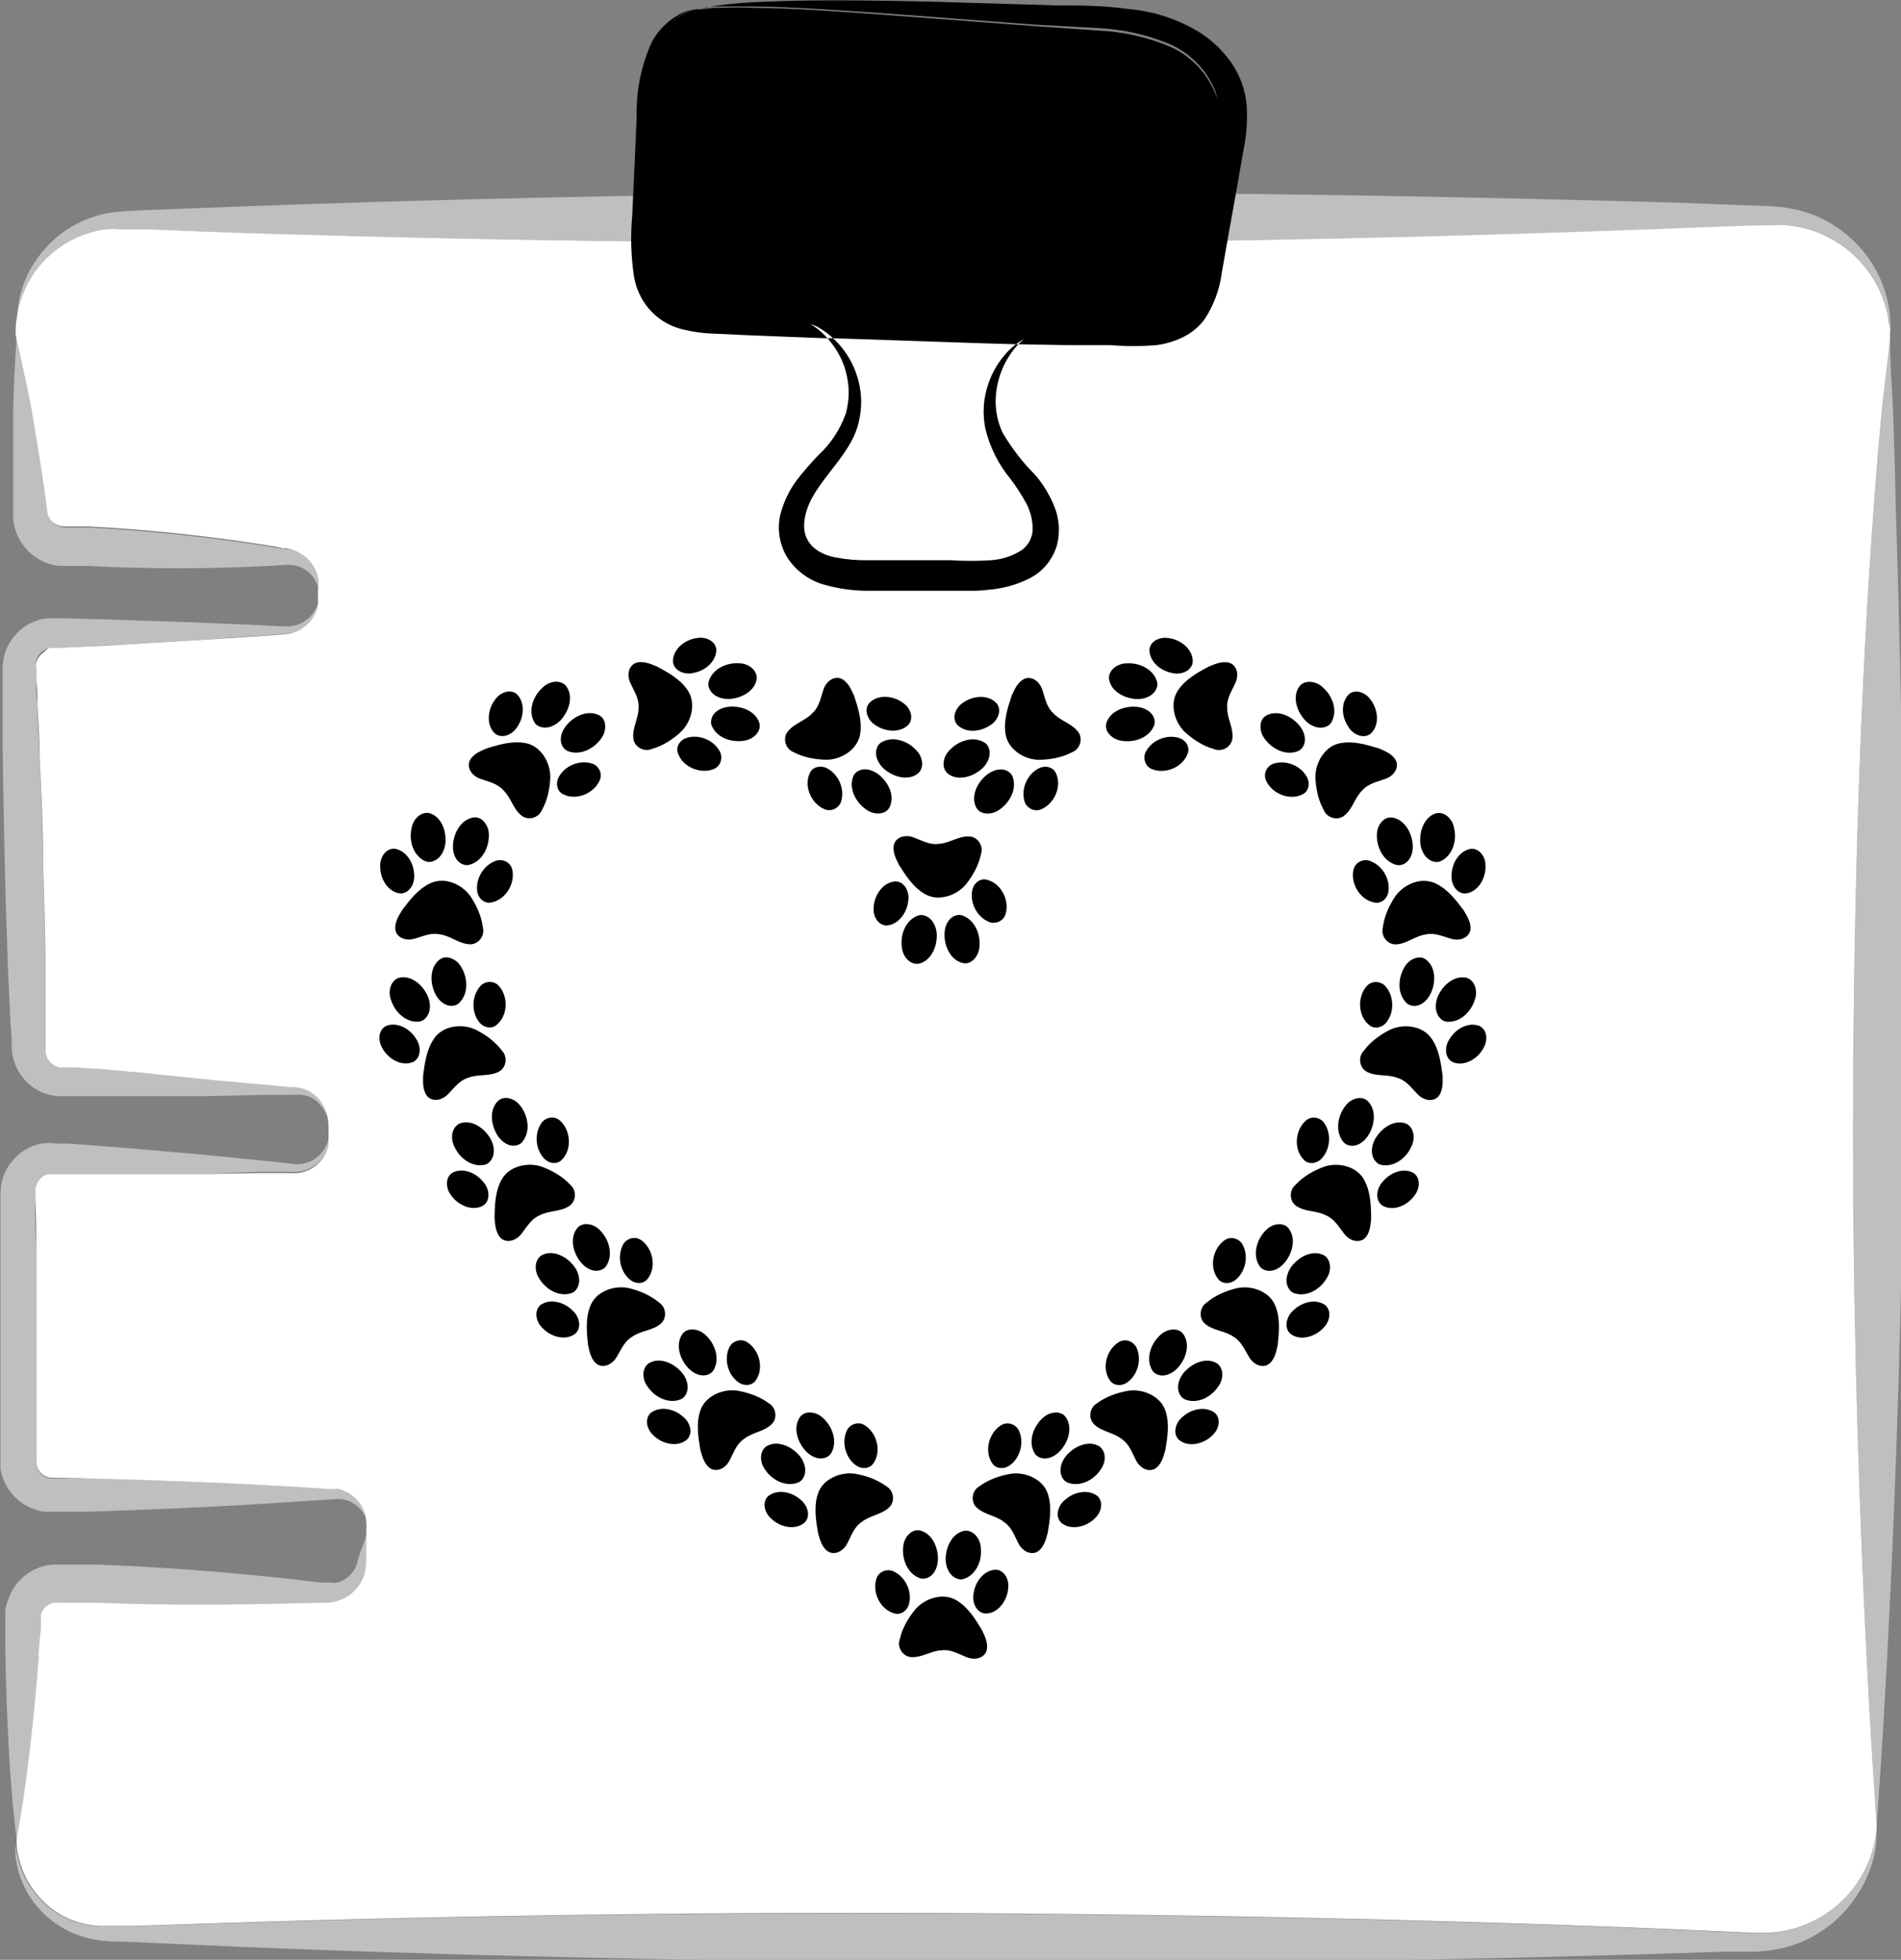
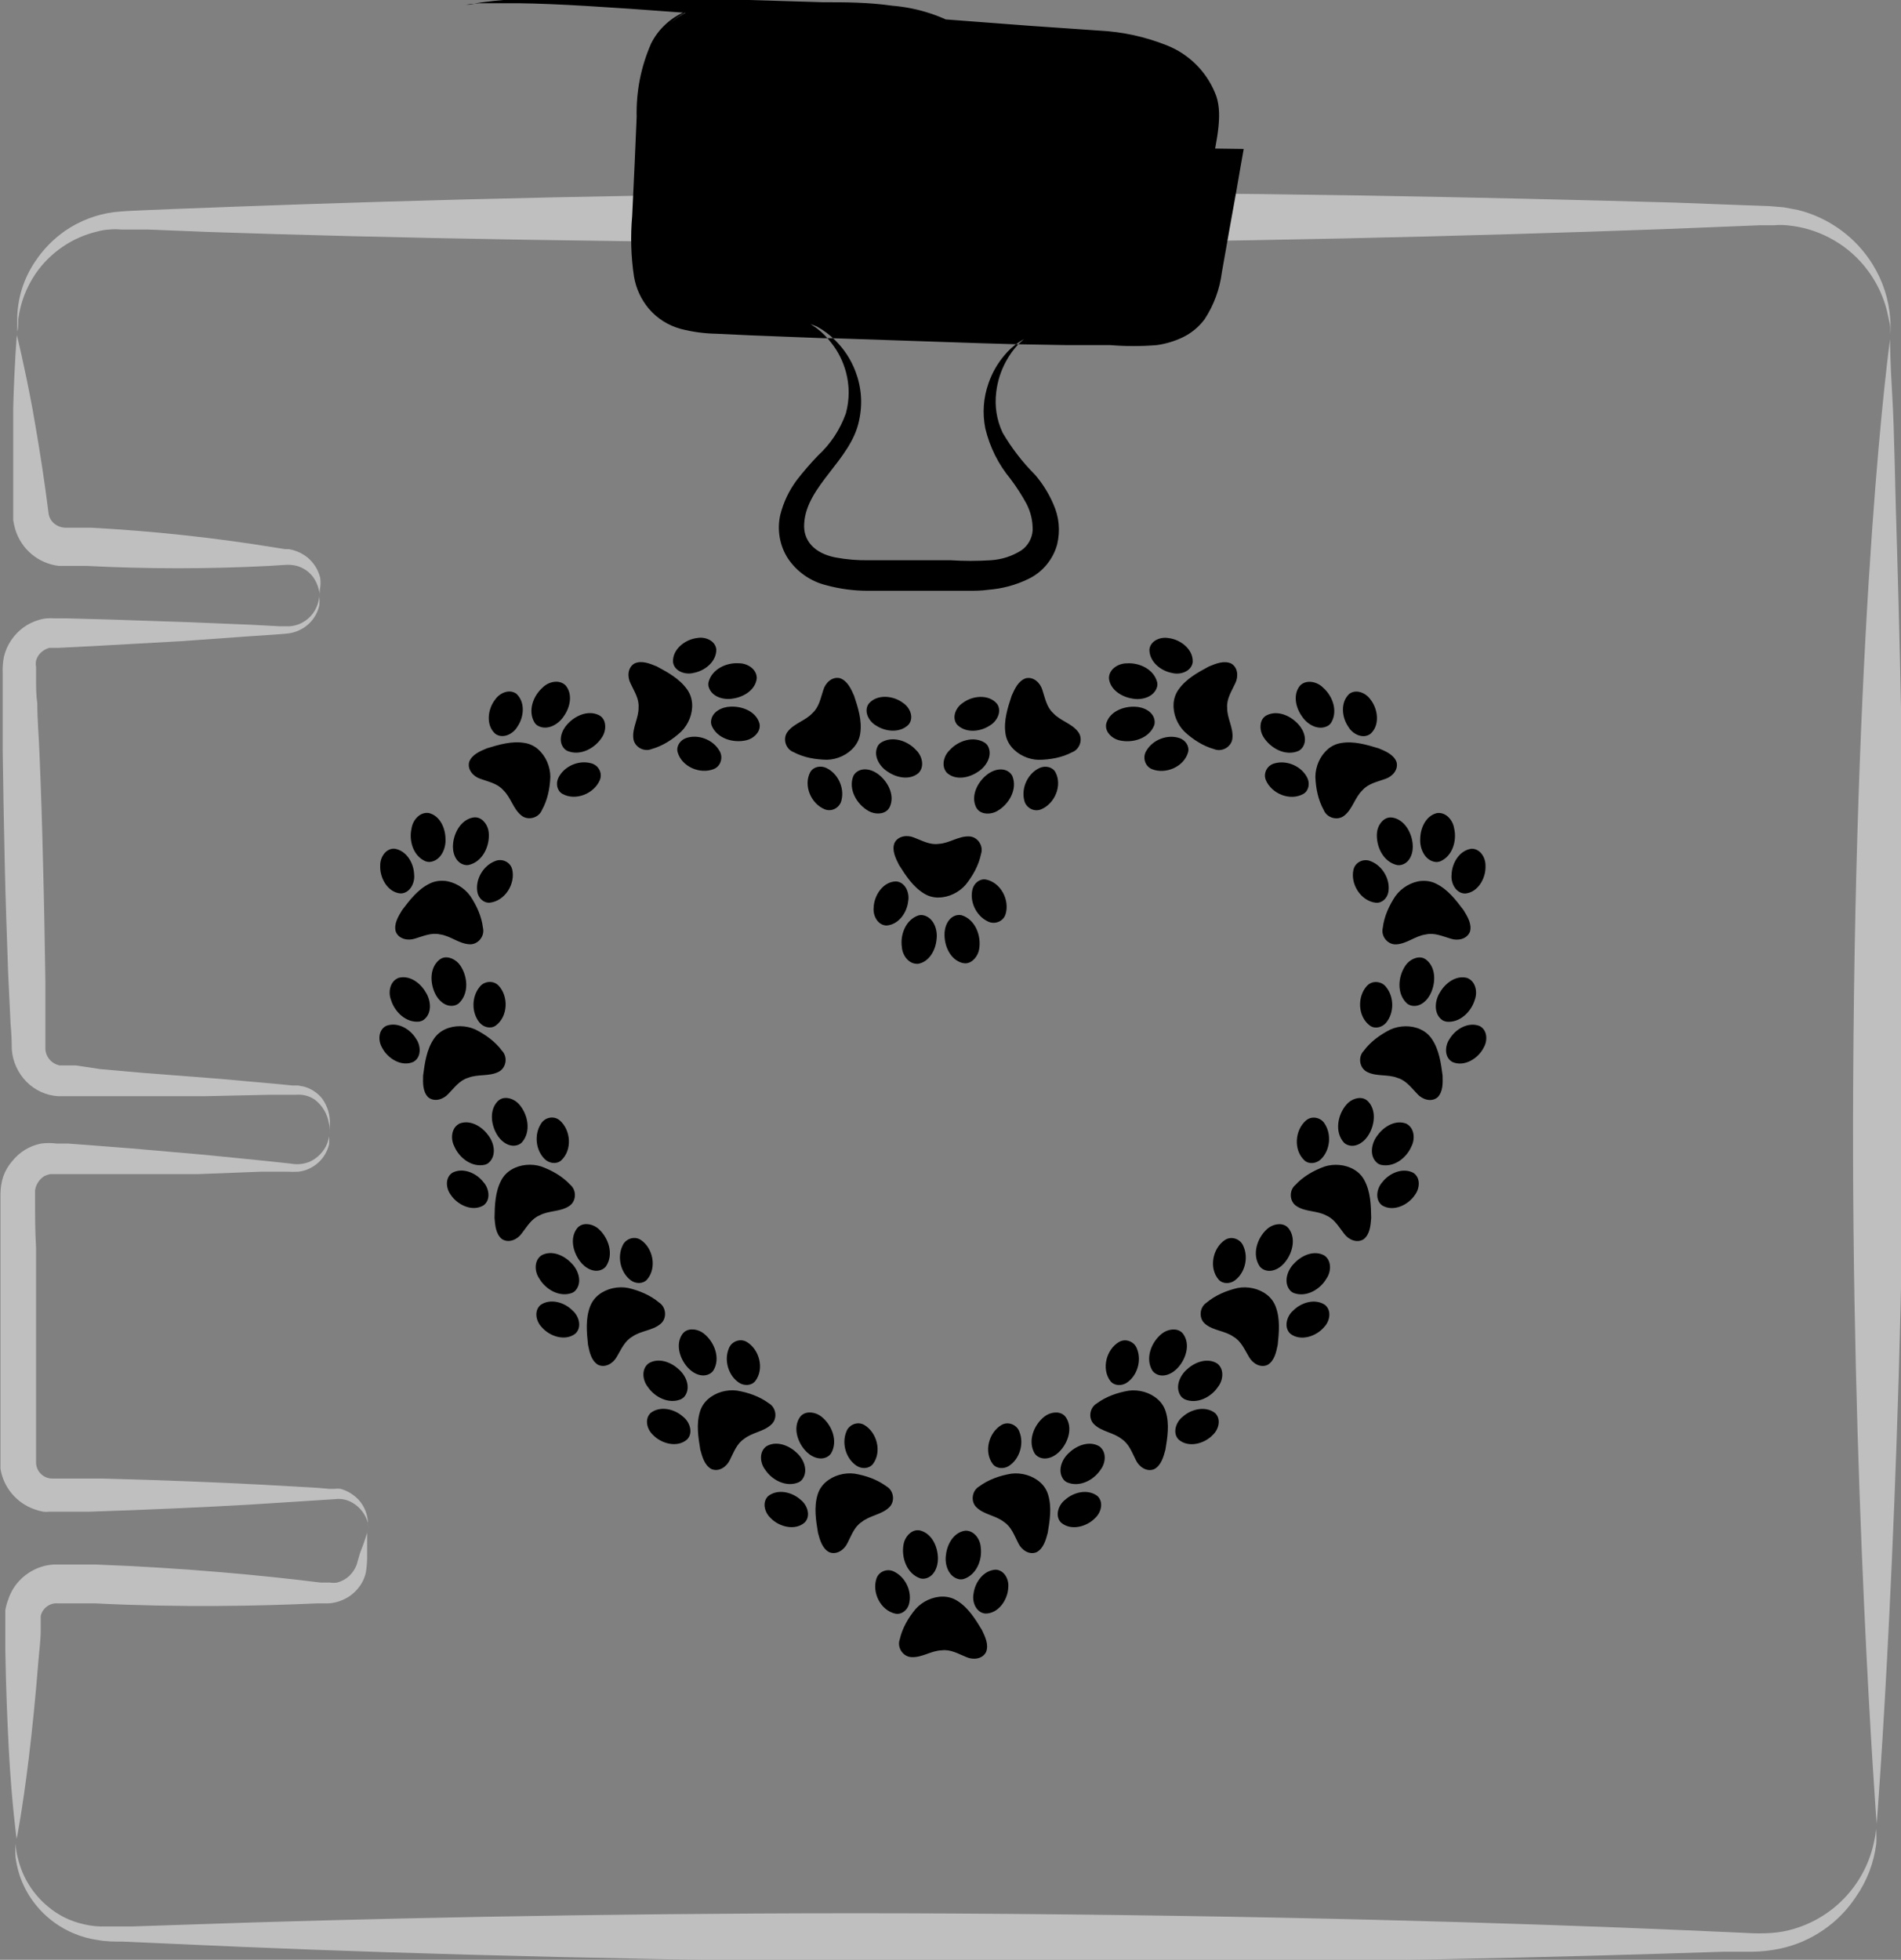
<svg xmlns="http://www.w3.org/2000/svg" width="44.933mm" height="46.312mm" viewBox="0 0 44.933 46.312" version="1.1" id="svg1" xml:space="preserve">
  <rect x="0" y="0" width="44.933" height="46.312" fill="#808080" stroke="none" />
  <defs id="defs1" />
  <g id="layer2" transform="translate(-410.677,-445.005)">
    <g id="g51">
      <g id="g715" transform="matrix(0.155,0,0,0.155,403.392,439.14)">
        <path id="path713" transform="translate(-8.7307116e-6)" d="m 337.344,202.711 c -0.184,32.617 -1.234,60.91 -2.223,81.062 -0.984,20.148 -1.941,32.152 -1.941,32.152 0,0 -3.949,-51.902 -3.582,-113.246 0.188,-36.289 1.512,-64.586 2.871,-83.809 0.68,-9.629 1.359,-16.941 1.883,-21.879 0.523,-4.938 0.863,-7.438 0.863,-7.438 0,0 0,3.086 0.34,8.578 0.34,5.496 0.402,13.641 0.742,23.73 0.586,20.211 1.234,48.477 1.047,80.848 z m 0,0 M 335.246,88.785 v 0.77 c 0,0 0,-0.277 0,-0.832 0,-0.555 0,-0.586 0,-0.988 0,-0.398 -0.156,-0.863 -0.246,-1.355 -0.559,-2.996 -1.805,-5.668 -3.734,-8.023 -1.477,-1.773 -3.234,-3.191 -5.277,-4.262 -2.043,-1.07 -4.215,-1.707 -6.512,-1.91 -0.656,-0.062 -1.316,-0.062 -1.973,0 h -2.191 l -4.598,0.184 -10.027,0.402 c -28.051,1.02 -66.5,2.066 -108.004,2.129 -49.371,0 -87.727,-0.801 -113.832,-1.695 l -9.258,-0.371 c -1.418,0 -2.867,0 -4.133,0 -0.598,-0.062 -1.195,-0.062 -1.789,0 -0.586,0.027 -1.164,0.121 -1.73,0.277 -1.938,0.441 -3.73,1.223 -5.375,2.34 -1.648,1.121 -3.031,2.5 -4.16,4.141 -1.406,2.09 -2.277,4.383 -2.621,6.879 0,0.836 0,1.484 -0.152,1.914 0.012,0.207 0.012,0.414 0,0.617 0,0 0,-0.246 0,-0.738 0,-0.496 0,-0.559 0,-0.957 0,-0.402 0,-0.805 0,-1.297 0.133,-3.035 1.051,-5.812 2.746,-8.332 1.227,-1.84 2.75,-3.395 4.566,-4.66 2.242,-1.527 4.711,-2.477 7.406,-2.836 1.48,-0.156 2.867,-0.219 4.316,-0.281 l 4.477,-0.184 9.75,-0.371 c 27.434,-1.016 65.852,-2.066 109.852,-2.16 44.004,-0.09 82.422,0.773 109.793,1.543 l 9.75,0.371 4.441,0.156 2.254,0.184 2.16,0.402 c 2.371,0.586 4.543,1.598 6.52,3.035 1.977,1.434 3.605,3.191 4.898,5.266 1.574,2.547 2.469,5.312 2.684,8.301 0.07,0.781 0.07,1.562 0,2.344 z m 0,0 M 95.762,127.789 v 0.68 c 0,0 0,-0.25 -0.152,-0.742 -0.16,-0.695 -0.449,-1.332 -0.863,-1.914 -0.637,-0.836 -1.461,-1.402 -2.469,-1.695 -0.59,-0.152 -1.188,-0.203 -1.793,-0.156 l -2.469,0.156 c -9.254,0.477 -18.512,0.477 -27.77,0 H 55.988 c -0.77,-0.09 -1.508,-0.285 -2.219,-0.59 -0.707,-0.305 -1.359,-0.707 -1.953,-1.203 -0.59,-0.496 -1.102,-1.066 -1.523,-1.715 -0.426,-0.645 -0.75,-1.336 -0.969,-2.078 -0.133,-0.457 -0.238,-0.918 -0.309,-1.387 v -4.754 c 0,-4.691 0,-8.855 0,-12.344 0.184,-6.941 0.555,-11.109 0.555,-11.109 0,0 1.109,4.383 2.406,11.355 0.617,3.52 1.328,7.656 1.973,12.344 0.145,1.152 0.301,2.324 0.465,3.52 0.102,0.609 0.391,1.113 0.863,1.512 0.457,0.379 0.98,0.582 1.574,0.617 h 3.887 c 9.57,0.504 19.086,1.535 28.543,3.086 l 1.176,0.184 h 0.586 l 0.676,0.156 c 0.797,0.223 1.516,0.594 2.16,1.109 0.98,0.82 1.629,1.848 1.945,3.086 0.094,0.633 0.074,1.258 -0.062,1.883 z m 0,0 m 1.543,81.461 c 0.023,0.352 0.023,0.703 0,1.051 v 0.371 c -0.016,-0.133 -0.016,-0.27 0,-0.402 0,-0.277 0,-0.68 -0.152,-1.172 -0.117,-0.727 -0.363,-1.406 -0.742,-2.035 -0.379,-0.629 -0.863,-1.164 -1.449,-1.605 -0.875,-0.566 -1.832,-0.805 -2.871,-0.711 h -4.012 l -9.812,0.215 H 55.832 c -0.902,-0.059 -1.766,-0.277 -2.59,-0.656 -0.824,-0.379 -1.555,-0.887 -2.191,-1.531 -0.656,-0.664 -1.18,-1.418 -1.566,-2.27 -0.391,-0.848 -0.617,-1.738 -0.688,-2.668 0,-1.258 -0.062,-2.551 -0.184,-3.891 -0.125,-2.445 -0.246,-5.027 -0.371,-7.742 -0.184,-5.434 -0.402,-11.078 -0.523,-16.91 -0.125,-5.832 -0.246,-11.574 -0.309,-17.004 0,-2.715 0,-5.398 0,-7.992 v -3.855 c -0.035,-0.832 0.027,-1.652 0.184,-2.469 0.219,-0.91 0.586,-1.754 1.113,-2.531 1.035,-1.523 2.434,-2.551 4.195,-3.086 0.41,-0.129 0.832,-0.211 1.266,-0.246 0.391,-0.027 0.781,-0.027 1.172,0 h 1.758 l 6.727,0.184 11.973,0.402 9.75,0.402 3.984,0.215 c 0.586,0 1.172,0 1.664,0 0.477,-0.039 0.941,-0.141 1.391,-0.309 0.684,-0.277 1.273,-0.684 1.777,-1.223 0.5,-0.543 0.863,-1.16 1.09,-1.863 0.117,-0.375 0.199,-0.754 0.246,-1.141 V 128.375 c 0.016,0.145 0.016,0.289 0,0.434 0.039,0.422 0.039,0.84 0,1.262 -0.176,0.855 -0.535,1.621 -1.082,2.301 -0.543,0.68 -1.211,1.199 -2.004,1.559 -0.555,0.266 -1.141,0.43 -1.758,0.492 l -1.852,0.156 -4.133,0.277 -10.277,0.738 -12.156,0.68 -6.605,0.34 h -1.324 c -0.309,0.09 -0.598,0.223 -0.867,0.402 -0.57,0.371 -0.953,0.887 -1.141,1.543 -0.062,0.316 -0.062,0.637 0,0.957 v 1.789 c 0,1.234 0,2.531 0.188,3.793 0,2.531 0.246,5.094 0.336,7.746 0.219,5.246 0.402,10.676 0.527,16.199 0.184,6.512 0.277,12.715 0.371,18.516 0,2.902 0,5.711 0,8.426 v 1.82 c 0.02,0.332 0.102,0.652 0.246,0.957 0.301,0.629 0.773,1.082 1.418,1.355 l 0.465,0.156 h 2.527 l 3.672,0.555 6.605,0.586 11.57,0.895 9.258,0.832 1.883,0.188 h 0.895 l 0.926,0.184 c 1.105,0.316 2.023,0.926 2.746,1.82 0.828,1.176 1.223,2.48 1.172,3.918 z m 0,0 m 5.801,60.977 c 0.039,0.328 0.039,0.656 0,0.988 -0.012,0.102 -0.012,0.203 0,0.309 v -0.371 c 0.039,-0.371 0.039,-0.742 0,-1.113 -0.172,-0.648 -0.461,-1.238 -0.867,-1.773 -0.406,-0.535 -0.898,-0.973 -1.477,-1.312 -0.84,-0.496 -1.746,-0.68 -2.715,-0.555 l -3.797,0.246 -9.258,0.59 c -6.91,0.398 -15.148,0.77 -24.469,1.078 h -6.047 c -0.289,0.031 -0.578,0.031 -0.863,0 -0.465,-0.082 -0.918,-0.207 -1.359,-0.371 -0.668,-0.234 -1.297,-0.551 -1.879,-0.953 -0.582,-0.406 -1.102,-0.879 -1.559,-1.422 -0.457,-0.543 -0.832,-1.137 -1.129,-1.781 -0.297,-0.645 -0.504,-1.316 -0.617,-2.016 v -2.281 c 0,-5.152 0,-10.492 0,-16.016 0,-5.523 0,-10.953 0,-16.109 0,-2.559 0,-5.09 0,-7.527 0.012,-0.906 0.152,-1.789 0.43,-2.652 0.309,-0.859 0.762,-1.629 1.359,-2.316 1.141,-1.414 2.602,-2.309 4.383,-2.684 0.812,-0.105 1.625,-0.105 2.438,0 h 1.727 l 3.301,0.246 6.359,0.496 11.262,0.984 9.258,0.926 3.734,0.402 c 0.957,0.18 1.895,0.098 2.809,-0.246 0.633,-0.27 1.188,-0.652 1.668,-1.145 0.484,-0.492 0.852,-1.055 1.105,-1.695 0.129,-0.352 0.219,-0.711 0.281,-1.078 -0.008,-0.125 -0.008,-0.25 0,-0.371 v 0.398 c 0.031,0.402 0.031,0.805 0,1.207 -0.133,0.539 -0.34,1.047 -0.621,1.527 -0.285,0.477 -0.633,0.902 -1.047,1.273 -0.414,0.371 -0.871,0.672 -1.379,0.906 -0.504,0.23 -1.031,0.383 -1.582,0.457 -0.609,0.031 -1.215,0.031 -1.82,0 H 86.812 l -9.656,0.371 H 54.66 c -0.297,0.059 -0.586,0.152 -0.863,0.277 -0.395,0.238 -0.715,0.551 -0.969,0.934 -0.254,0.383 -0.414,0.801 -0.48,1.258 v 1.48 c 0,2.375 0,4.812 0.152,7.312 0,4.969 0,10.121 0,15.43 0,3.086 0,6.172 0,9.008 0,2.84 0,5.617 0,8.332 0.012,0.328 0.086,0.641 0.223,0.938 0.137,0.301 0.324,0.559 0.566,0.781 0.238,0.223 0.512,0.391 0.82,0.508 0.309,0.113 0.625,0.164 0.953,0.152 H 62.5 c 9.535,0.246 17.648,0.586 24.223,0.926 l 8.668,0.492 1.793,0.152 h 0.832 c 0.309,-0.043 0.617,-0.043 0.926,0 1.035,0.301 1.93,0.836 2.684,1.605 0.484,0.516 0.852,1.098 1.109,1.754 0.254,0.656 0.379,1.336 0.371,2.043 z m 0,0 m -0.121,1.297 c 0,0 0,1.387 0,3.855 -0.012,0.723 -0.074,1.445 -0.188,2.16 -0.203,0.938 -0.613,1.77 -1.234,2.5 -0.73,0.879 -1.633,1.504 -2.715,1.883 -0.598,0.223 -1.215,0.348 -1.852,0.371 h -1.727 c -8.766,0.398 -20.738,0.645 -33.695,0 h -5.711 c -0.301,-0.031 -0.594,-0.008 -0.887,0.07 -0.289,0.078 -0.559,0.207 -0.801,0.383 -0.246,0.176 -0.449,0.391 -0.617,0.641 -0.164,0.25 -0.281,0.523 -0.348,0.816 0,0 0,0.219 0,0.309 v 1.762 c 0,1.602 -0.215,3.082 -0.34,4.625 -0.465,5.895 -0.988,10.926 -1.48,14.969 -0.988,8.113 -1.852,12.34 -1.852,12.34 0,0 -0.742,-5.215 -1.203,-13.762 -0.219,-4.289 -0.434,-9.258 -0.527,-15.18 0,-1.449 0,-3.086 0,-4.477 v -0.586 c 0,-0.277 0,-0.586 0,-0.863 0.098,-0.582 0.254,-1.148 0.465,-1.695 0.398,-1.188 1.047,-2.215 1.945,-3.086 0.891,-0.848 1.918,-1.465 3.086,-1.852 0.602,-0.188 1.219,-0.301 1.852,-0.34 h 6.539 c 13.793,0.523 25.703,1.695 34.191,2.746 h 1.418 c 0.371,0.059 0.742,0.059 1.113,0 0.699,-0.184 1.316,-0.523 1.852,-1.02 0.488,-0.477 0.859,-1.031 1.109,-1.664 0.184,-0.559 0.34,-1.266 0.523,-1.82 0.742,-1.852 1.082,-3.086 1.082,-3.086 z m 0,0 m 230.133,47.395 c -0.371,2.949 -1.398,5.641 -3.086,8.086 -1.324,2.012 -2.98,3.703 -4.969,5.07 -1.984,1.367 -4.156,2.309 -6.512,2.828 -1.434,0.309 -2.883,0.473 -4.348,0.496 h -4.414 l -9.598,0.305 c -27,0.836 -64.801,1.605 -108,1.359 -43.199,-0.246 -81.371,-1.266 -108.34,-2.406 l -18.082,-0.801 c -1.328,0 -2.562,0 -3.918,-0.25 -1.258,-0.18 -2.473,-0.52 -3.641,-1.016 -2.012,-0.855 -3.75,-2.09 -5.215,-3.703 -2,-2.234 -3.203,-4.84 -3.613,-7.809 -0.055,-0.73 -0.055,-1.461 0,-2.191 v -0.738 c 0,0 0,0.277 0,0.801 0.039,0.777 0.16,1.535 0.371,2.285 0.348,1.426 0.914,2.766 1.695,4.012 0.781,1.242 1.738,2.336 2.871,3.27 1.594,1.336 3.402,2.23 5.434,2.684 1.125,0.273 2.266,0.387 3.422,0.34 h 3.98 l 18.672,-0.617 c 27.586,-0.832 65.414,-1.574 106.395,-1.355 48.508,0.277 86.398,1.449 111.98,2.559 l 9.074,0.402 c 1.305,0.09 2.609,0.09 3.918,0 1.176,-0.086 2.328,-0.301 3.457,-0.648 1.523,-0.461 2.961,-1.113 4.309,-1.965 1.348,-0.852 2.555,-1.867 3.625,-3.047 1.07,-1.18 1.965,-2.48 2.684,-3.902 0.715,-1.422 1.227,-2.914 1.539,-4.477 0.141,-0.613 0.23,-1.23 0.277,-1.852 0,-0.434 0,-0.648 0,-0.648 0,0 0,0.277 0,0.77 0.059,0.719 0.07,1.441 0.031,2.16 z m 0,0" style="fill:#bfbfbf" />
-         <path fill="#ffffff" d="m 329.598,202.68 c -0.367,61.344 3.582,113.246 3.582,113.246 0,0 0,0.215 0,0.648 -0.047,0.625 -0.141,1.242 -0.277,1.852 -0.312,1.562 -0.824,3.055 -1.543,4.477 -0.715,1.422 -1.609,2.727 -2.68,3.906 -1.07,1.18 -2.281,2.191 -3.629,3.043 -1.348,0.852 -2.781,1.508 -4.309,1.965 -1.125,0.348 -2.277,0.566 -3.457,0.648 -1.305,0.09 -2.609,0.09 -3.918,0 l -9.07,-0.402 c -25.676,-1.109 -63.473,-2.281 -111.98,-2.559 -40.98,-0.219 -78.812,0.523 -106.398,1.355 L 67.25,331.477 h -3.98 c -1.156,0.047 -2.301,-0.066 -3.426,-0.34 -2.027,-0.453 -3.836,-1.348 -5.43,-2.684 -1.117,-0.93 -2.062,-2.016 -2.832,-3.25 -0.77,-1.234 -1.328,-2.559 -1.672,-3.969 -0.211,-0.75 -0.336,-1.508 -0.371,-2.285 0,-0.523 0,-0.801 0,-0.801 0,0 0.863,-4.258 1.852,-12.344 0.492,-4.043 1.016,-9.074 1.48,-14.965 0,-1.484 0.215,-3.086 0.34,-4.629 v -1.789 c 0,0 0,-0.219 0,-0.309 0.066,-0.297 0.184,-0.566 0.348,-0.82 0.168,-0.25 0.371,-0.465 0.617,-0.641 0.242,-0.176 0.512,-0.305 0.801,-0.383 0.293,-0.078 0.586,-0.102 0.887,-0.07 h 5.711 c 12.957,0.492 24.93,0.246 33.695,0 H 96.875 c 0.637,-0.023 1.254,-0.145 1.852,-0.371 1.078,-0.375 1.984,-1.004 2.715,-1.883 0.617,-0.73 1.031,-1.562 1.234,-2.5 0.109,-0.715 0.172,-1.434 0.184,-2.16 0,-2.469 0,-3.855 0,-3.855 -0.012,-0.102 -0.012,-0.207 0,-0.309 0.039,-0.328 0.039,-0.66 0,-0.988 -0.008,-1.41 -0.492,-2.637 -1.449,-3.672 -0.754,-0.77 -1.648,-1.305 -2.684,-1.605 -0.309,-0.043 -0.617,-0.043 -0.926,0 h -0.836 l -1.789,-0.152 -8.672,-0.496 c -6.57,-0.336 -14.688,-0.676 -24.223,-0.926 l -7.188,-0.152 c -0.328,0.012 -0.645,-0.039 -0.953,-0.152 -0.309,-0.113 -0.582,-0.281 -0.82,-0.504 -0.242,-0.223 -0.43,-0.484 -0.566,-0.781 -0.137,-0.297 -0.211,-0.609 -0.223,-0.938 0,-2.715 0,-5.465 0,-8.332 0,-2.871 0,-5.926 0,-9.012 0,-5.215 0,-10.367 0,-15.43 0,-2.496 0,-4.934 -0.152,-7.312 v -1.48 c 0.066,-0.453 0.227,-0.875 0.48,-1.258 0.25,-0.383 0.574,-0.695 0.969,-0.934 0.273,-0.078 0.551,-0.133 0.832,-0.152 H 77.156 l 9.566,-0.156 h 3.918 c 0.605,0.031 1.215,0.031 1.82,0 0.551,-0.07 1.078,-0.223 1.586,-0.457 0.504,-0.23 0.961,-0.535 1.375,-0.906 0.414,-0.371 0.762,-0.797 1.047,-1.273 0.285,-0.477 0.492,-0.988 0.621,-1.527 0.035,-0.402 0.035,-0.805 0,-1.203 v -0.742 c 0.023,-0.348 0.023,-0.699 0,-1.047 0.02,-1.465 -0.414,-2.781 -1.297,-3.953 -0.723,-0.895 -1.637,-1.5 -2.746,-1.82 l -0.926,-0.184 H 91.227 L 89.344,203.391 80.086,202.555 68.855,201.414 62.25,200.828 58.703,200.582 h -2.625 l -0.461,-0.156 c -0.645,-0.273 -1.117,-0.727 -1.418,-1.355 -0.145,-0.305 -0.227,-0.625 -0.25,-0.957 v -1.82 c 0,-2.715 0,-5.523 0,-8.426 0,-5.801 -0.184,-12.004 -0.367,-18.516 0,-5.523 -0.309,-10.953 -0.527,-16.199 0,-2.652 -0.215,-5.215 -0.34,-7.746 0,-1.262 0,-2.559 -0.184,-3.793 v -1.789 c -0.062,-0.32 -0.062,-0.641 0,-0.957 0.188,-0.656 0.57,-1.172 1.141,-1.543 0.238,-0.289 0.516,-0.523 0.836,-0.711 h 1.324 l 6.727,-0.309 12.035,-0.711 10.059,-0.645 4.137,-0.281 1.852,-0.152 c 0.613,-0.062 1.199,-0.227 1.758,-0.492 0.793,-0.363 1.461,-0.883 2.004,-1.562 0.543,-0.68 0.906,-1.445 1.082,-2.297 0.039,-0.422 0.039,-0.844 0,-1.266 0.012,-0.145 0.012,-0.285 0,-0.43 v -0.68 c 0.129,-0.668 0.129,-1.336 0,-2.008 -0.316,-1.238 -0.961,-2.266 -1.945,-3.086 -0.645,-0.512 -1.363,-0.883 -2.16,-1.109 l -0.676,-0.152 h -0.586 l -1.02,-0.25 C 79.641,119.633 70.125,118.605 60.555,118.098 h -3.887 c -0.594,-0.031 -1.117,-0.238 -1.574,-0.617 -0.473,-0.398 -0.762,-0.902 -0.863,-1.512 -0.145,-1.211 -0.301,-2.387 -0.465,-3.516 -0.648,-4.566 -1.359,-8.703 -1.977,-12.344 -1.293,-6.695 -2.406,-11.141 -2.406,-11.141 0.016,-0.203 0.016,-0.41 0,-0.617 0,-0.43 0,-1.078 0.156,-1.91 0.34,-2.5 1.215,-4.793 2.621,-6.883 1.125,-1.641 2.512,-3.02 4.156,-4.141 1.648,-1.117 3.441,-1.898 5.379,-2.34 0.566,-0.156 1.141,-0.25 1.73,-0.277 0.594,-0.062 1.191,-0.062 1.789,0 1.266,0 2.715,0 4.133,0 l 9.258,0.371 c 26.105,0.895 64.555,1.789 113.832,1.695 41.629,0 80.23,-1.109 108,-2.129 l 10.031,-0.398 4.812,-0.156 h 2.191 c 0.656,-0.062 1.316,-0.062 1.973,0 2.297,0.203 4.469,0.84 6.512,1.91 2.043,1.07 3.801,2.488 5.277,4.262 1.93,2.355 3.176,5.027 3.734,8.023 0,0.492 0.184,0.957 0.246,1.355 0.062,0.402 0,0.711 0,0.988 0,0.277 0,0.832 0,0.832 0,0 -0.277,2.531 -0.863,7.438 -0.586,4.906 -1.203,12.344 -1.883,21.879 -1.359,19.223 -2.684,47.52 -2.871,83.809 z m 0,0" fill-opacity="1" fill-rule="nonzero" id="path714" />
-         <path id="path715" d="m 170.59,87.242 0.926,0.617 c 0.855,0.648 1.605,1.398 2.254,2.254 1.043,1.316 1.781,2.789 2.223,4.41 0.566,2.109 0.566,4.219 0,6.328 -0.898,2.512 -2.328,4.672 -4.289,6.48 -1.148,1.195 -2.227,2.449 -3.242,3.762 -1.16,1.578 -1.98,3.316 -2.469,5.215 -0.262,1.152 -0.293,2.305 -0.09,3.469 0.203,1.16 0.625,2.238 1.266,3.227 0.68,1.008 1.52,1.855 2.512,2.555 0.996,0.695 2.078,1.191 3.258,1.488 2.102,0.578 4.238,0.863 6.418,0.863 h 15.242 c 1.02,0 2.066,0 3.086,-0.152 2.164,-0.164 4.223,-0.719 6.172,-1.668 1.066,-0.52 1.98,-1.238 2.738,-2.152 0.758,-0.918 1.297,-1.945 1.613,-3.09 0.5,-2.125 0.305,-4.184 -0.586,-6.172 -0.703,-1.621 -1.629,-3.105 -2.777,-4.445 -1.934,-1.938 -3.59,-4.086 -4.969,-6.449 -0.902,-1.965 -1.223,-4.023 -0.957,-6.172 0.199,-1.672 0.703,-3.242 1.512,-4.719 0.516,-0.949 1.145,-1.812 1.883,-2.594 l 0.832,-0.77 -0.832,0.523 c -0.812,0.555 -1.535,1.211 -2.16,1.973 -1.062,1.262 -1.863,2.672 -2.406,4.23 -0.793,2.258 -0.957,4.563 -0.492,6.91 0.691,2.867 1.977,5.441 3.855,7.715 0.895,1.188 1.695,2.43 2.406,3.734 0.664,1.277 0.984,2.633 0.957,4.074 -0.039,0.621 -0.215,1.203 -0.523,1.746 -0.309,0.539 -0.719,0.988 -1.234,1.336 -1.41,0.879 -2.941,1.371 -4.598,1.484 -2.059,0.133 -4.117,0.133 -6.172,0 h -12.438 c -1.73,0.035 -3.449,-0.109 -5.152,-0.434 -3.086,-0.617 -4.938,-2.5 -4.719,-5.215 0.367,-5.738 7.125,-9.629 8.359,-15.613 0.57,-2.574 0.383,-5.094 -0.555,-7.559 -0.691,-1.797 -1.719,-3.371 -3.086,-4.723 -0.836,-0.832 -1.77,-1.535 -2.809,-2.098 z m 0,0 m 66.066,-26.691 c -0.371,2.035 -0.711,4.074 -1.078,6.172 -0.742,4.133 -1.512,8.363 -2.254,12.652 -0.332,2.574 -1.207,4.949 -2.621,7.125 -0.898,1.199 -2.02,2.125 -3.363,2.777 -1.25,0.59 -2.555,0.984 -3.922,1.176 -2.375,0.195 -4.75,0.195 -7.125,0 h -6.668 l -7.25,-0.125 h -0.309 l -5.34,-0.156 -22.832,-0.77 h -1.266 l -11.078,-0.434 -5.309,-0.246 c -1.84,-0.035 -3.648,-0.281 -5.43,-0.738 -1.938,-0.539 -3.562,-1.566 -4.875,-3.086 -1.184,-1.426 -1.934,-3.051 -2.254,-4.875 -0.465,-3.078 -0.555,-6.164 -0.277,-9.258 0.277,-5.617 0.492,-10.68 0.68,-15.09 -0.09,-3.883 0.641,-7.609 2.191,-11.172 0.539,-1.086 1.25,-2.043 2.129,-2.875 0.883,-0.832 1.879,-1.488 2.992,-1.969 0.578,-0.227 1.176,-0.383 1.789,-0.461 h 0.617 -0.648 c -0.637,0.125 -1.246,0.34 -1.82,0.645 -1.086,0.594 -2.027,1.363 -2.832,2.305 -0.801,0.941 -1.41,1.992 -1.828,3.16 -1.109,3.785 -1.48,7.641 -1.109,11.57 0,4.598 0,9.812 0.152,15.582 -0.164,2.867 0.195,5.664 1.082,8.395 0.477,1.305 1.297,2.336 2.469,3.086 1.262,0.727 2.621,1.148 4.074,1.266 1.543,0 3.086,0 4.938,0 h 16.289 l 23.547,0.277 12.344,0.215 h 6.168 c 1.996,0.172 3.992,0.172 5.988,0 0.922,-0.047 1.789,-0.297 2.59,-0.754 0.805,-0.457 1.465,-1.07 1.977,-1.84 0.941,-1.953 1.527,-4.012 1.758,-6.168 0.926,-4.66 1.789,-9.258 2.625,-13.641 0.832,-4.383 1.883,-8.547 0.68,-11.758 -0.691,-1.637 -1.668,-3.074 -2.938,-4.316 -1.27,-1.242 -2.727,-2.188 -4.379,-2.84 -3.328,-1.328 -6.785,-2.078 -10.367,-2.254 l -10.152,-0.555 -17.926,-1.359 c -10.68,-0.801 -18.855,-1.324 -24.379,-1.387 -2.715,0 -4.812,0 -6.172,0 l -1.973,0.215 h 0.492 c 0.402,0 1.02,-0.246 1.82,-0.34 2.355,-0.32 4.723,-0.516 7.098,-0.586 6.172,-0.309 15.242,-0.277 26.508,0 l 18.512,0.555 c 3.332,0 6.82,0 10.523,0.527 4.055,0.336 7.809,1.578 11.262,3.73 1.84,1.23 3.395,2.754 4.66,4.566 1.32,1.965 2.078,4.125 2.285,6.48 0.125,2.211 -0.027,4.402 -0.465,6.574 z m 0,0 m -4.938,2.898 c -0.832,4.414 -1.695,8.98 -2.621,13.641 -0.234,2.156 -0.82,4.215 -1.758,6.172 -0.516,0.77 -1.172,1.383 -1.977,1.84 -0.805,0.457 -1.668,0.707 -2.594,0.754 -1.992,0.172 -3.988,0.172 -5.984,0 h -6.172 l -12.344,-0.219 -23.543,-0.277 h -16.477 c -1.73,0 -3.395,0 -4.938,0 -1.453,-0.117 -2.812,-0.539 -4.074,-1.266 -1.172,-0.75 -1.992,-1.777 -2.469,-3.086 -0.949,-2.77 -1.352,-5.621 -1.203,-8.547 0,-5.77 0,-10.984 -0.156,-15.582 -0.352,-3.91 0.031,-7.746 1.145,-11.512 0.43,-1.176 1.059,-2.234 1.883,-3.176 0.824,-0.941 1.789,-1.703 2.898,-2.285 0.574,-0.305 1.184,-0.523 1.82,-0.648 h 0.648 l 1.977,-0.215 c 1.387,0 3.484,-0.152 6.172,0 5.523,0 13.699,0.586 24.375,1.387 L 204.258,41.789 214.562,42.5 c 3.582,0.176 7.039,0.926 10.367,2.25 1.652,0.656 3.109,1.602 4.379,2.844 1.27,1.242 2.246,2.68 2.938,4.316 1.355,2.992 0.336,7.066 -0.527,11.539 z m 0,0" />
+         <path id="path715" d="m 170.59,87.242 0.926,0.617 c 0.855,0.648 1.605,1.398 2.254,2.254 1.043,1.316 1.781,2.789 2.223,4.41 0.566,2.109 0.566,4.219 0,6.328 -0.898,2.512 -2.328,4.672 -4.289,6.48 -1.148,1.195 -2.227,2.449 -3.242,3.762 -1.16,1.578 -1.98,3.316 -2.469,5.215 -0.262,1.152 -0.293,2.305 -0.09,3.469 0.203,1.16 0.625,2.238 1.266,3.227 0.68,1.008 1.52,1.855 2.512,2.555 0.996,0.695 2.078,1.191 3.258,1.488 2.102,0.578 4.238,0.863 6.418,0.863 h 15.242 c 1.02,0 2.066,0 3.086,-0.152 2.164,-0.164 4.223,-0.719 6.172,-1.668 1.066,-0.52 1.98,-1.238 2.738,-2.152 0.758,-0.918 1.297,-1.945 1.613,-3.09 0.5,-2.125 0.305,-4.184 -0.586,-6.172 -0.703,-1.621 -1.629,-3.105 -2.777,-4.445 -1.934,-1.938 -3.59,-4.086 -4.969,-6.449 -0.902,-1.965 -1.223,-4.023 -0.957,-6.172 0.199,-1.672 0.703,-3.242 1.512,-4.719 0.516,-0.949 1.145,-1.812 1.883,-2.594 l 0.832,-0.77 -0.832,0.523 c -0.812,0.555 -1.535,1.211 -2.16,1.973 -1.062,1.262 -1.863,2.672 -2.406,4.23 -0.793,2.258 -0.957,4.563 -0.492,6.91 0.691,2.867 1.977,5.441 3.855,7.715 0.895,1.188 1.695,2.43 2.406,3.734 0.664,1.277 0.984,2.633 0.957,4.074 -0.039,0.621 -0.215,1.203 -0.523,1.746 -0.309,0.539 -0.719,0.988 -1.234,1.336 -1.41,0.879 -2.941,1.371 -4.598,1.484 -2.059,0.133 -4.117,0.133 -6.172,0 h -12.438 c -1.73,0.035 -3.449,-0.109 -5.152,-0.434 -3.086,-0.617 -4.938,-2.5 -4.719,-5.215 0.367,-5.738 7.125,-9.629 8.359,-15.613 0.57,-2.574 0.383,-5.094 -0.555,-7.559 -0.691,-1.797 -1.719,-3.371 -3.086,-4.723 -0.836,-0.832 -1.77,-1.535 -2.809,-2.098 z m 0,0 m 66.066,-26.691 c -0.371,2.035 -0.711,4.074 -1.078,6.172 -0.742,4.133 -1.512,8.363 -2.254,12.652 -0.332,2.574 -1.207,4.949 -2.621,7.125 -0.898,1.199 -2.02,2.125 -3.363,2.777 -1.25,0.59 -2.555,0.984 -3.922,1.176 -2.375,0.195 -4.75,0.195 -7.125,0 h -6.668 l -7.25,-0.125 h -0.309 l -5.34,-0.156 -22.832,-0.77 h -1.266 l -11.078,-0.434 -5.309,-0.246 c -1.84,-0.035 -3.648,-0.281 -5.43,-0.738 -1.938,-0.539 -3.562,-1.566 -4.875,-3.086 -1.184,-1.426 -1.934,-3.051 -2.254,-4.875 -0.465,-3.078 -0.555,-6.164 -0.277,-9.258 0.277,-5.617 0.492,-10.68 0.68,-15.09 -0.09,-3.883 0.641,-7.609 2.191,-11.172 0.539,-1.086 1.25,-2.043 2.129,-2.875 0.883,-0.832 1.879,-1.488 2.992,-1.969 0.578,-0.227 1.176,-0.383 1.789,-0.461 h 0.617 -0.648 c -0.637,0.125 -1.246,0.34 -1.82,0.645 -1.086,0.594 -2.027,1.363 -2.832,2.305 -0.801,0.941 -1.41,1.992 -1.828,3.16 -1.109,3.785 -1.48,7.641 -1.109,11.57 0,4.598 0,9.812 0.152,15.582 -0.164,2.867 0.195,5.664 1.082,8.395 0.477,1.305 1.297,2.336 2.469,3.086 1.262,0.727 2.621,1.148 4.074,1.266 1.543,0 3.086,0 4.938,0 h 16.289 h 6.168 c 1.996,0.172 3.992,0.172 5.988,0 0.922,-0.047 1.789,-0.297 2.59,-0.754 0.805,-0.457 1.465,-1.07 1.977,-1.84 0.941,-1.953 1.527,-4.012 1.758,-6.168 0.926,-4.66 1.789,-9.258 2.625,-13.641 0.832,-4.383 1.883,-8.547 0.68,-11.758 -0.691,-1.637 -1.668,-3.074 -2.938,-4.316 -1.27,-1.242 -2.727,-2.188 -4.379,-2.84 -3.328,-1.328 -6.785,-2.078 -10.367,-2.254 l -10.152,-0.555 -17.926,-1.359 c -10.68,-0.801 -18.855,-1.324 -24.379,-1.387 -2.715,0 -4.812,0 -6.172,0 l -1.973,0.215 h 0.492 c 0.402,0 1.02,-0.246 1.82,-0.34 2.355,-0.32 4.723,-0.516 7.098,-0.586 6.172,-0.309 15.242,-0.277 26.508,0 l 18.512,0.555 c 3.332,0 6.82,0 10.523,0.527 4.055,0.336 7.809,1.578 11.262,3.73 1.84,1.23 3.395,2.754 4.66,4.566 1.32,1.965 2.078,4.125 2.285,6.48 0.125,2.211 -0.027,4.402 -0.465,6.574 z m 0,0 m -4.938,2.898 c -0.832,4.414 -1.695,8.98 -2.621,13.641 -0.234,2.156 -0.82,4.215 -1.758,6.172 -0.516,0.77 -1.172,1.383 -1.977,1.84 -0.805,0.457 -1.668,0.707 -2.594,0.754 -1.992,0.172 -3.988,0.172 -5.984,0 h -6.172 l -12.344,-0.219 -23.543,-0.277 h -16.477 c -1.73,0 -3.395,0 -4.938,0 -1.453,-0.117 -2.812,-0.539 -4.074,-1.266 -1.172,-0.75 -1.992,-1.777 -2.469,-3.086 -0.949,-2.77 -1.352,-5.621 -1.203,-8.547 0,-5.77 0,-10.984 -0.156,-15.582 -0.352,-3.91 0.031,-7.746 1.145,-11.512 0.43,-1.176 1.059,-2.234 1.883,-3.176 0.824,-0.941 1.789,-1.703 2.898,-2.285 0.574,-0.305 1.184,-0.523 1.82,-0.648 h 0.648 l 1.977,-0.215 c 1.387,0 3.484,-0.152 6.172,0 5.523,0 13.699,0.586 24.375,1.387 L 204.258,41.789 214.562,42.5 c 3.582,0.176 7.039,0.926 10.367,2.25 1.652,0.656 3.109,1.602 4.379,2.844 1.27,1.242 2.246,2.68 2.938,4.316 1.355,2.992 0.336,7.066 -0.527,11.539 z m 0,0" />
      </g>
      <path id="path249" d="m 425.99,477.237 c 0.005,-0.004 0.011,-0.009 0.016,-0.013 0.231,-0.145 0.531,-0.033 0.713,0.139 0.175,0.148 0.294,0.432 0.142,0.637 -0.023,0.029 -0.053,0.052 -0.085,0.069 -0.291,0.126 -0.629,-0.049 -0.792,-0.297 -0.117,-0.15 -0.148,-0.4 0.006,-0.535 z m 0.857,-0.752 c 0.127,-0.108 0.337,-0.069 0.463,0.031 0.252,0.197 0.406,0.585 0.227,0.878 -0.018,0.026 -0.042,0.047 -0.068,0.065 -0.19,0.121 -0.426,-0.002 -0.553,-0.157 -0.172,-0.202 -0.273,-0.522 -0.117,-0.761 0.014,-0.022 0.031,-0.04 0.049,-0.056 z m -0.795,1.913 c 0.227,-0.18 0.567,-0.098 0.767,0.083 0.158,0.119 0.253,0.381 0.099,0.54 -0.233,0.204 -0.61,0.099 -0.805,-0.106 -0.14,-0.127 -0.209,-0.37 -0.06,-0.517 z m 1.929,-1.641 c 0.091,-0.083 0.23,-0.109 0.343,-0.043 0.303,0.177 0.424,0.636 0.207,0.924 -0.093,0.118 -0.266,0.12 -0.384,0.043 -0.252,-0.165 -0.359,-0.524 -0.246,-0.803 0.017,-0.048 0.045,-0.089 0.08,-0.122 z m -0.567,1.311 c 0.18,-0.161 0.444,-0.233 0.681,-0.202 0.267,0.045 0.534,0.137 0.753,0.299 0.177,0.1 0.214,0.364 0.061,0.502 -0.18,0.171 -0.452,0.186 -0.645,0.341 -0.177,0.116 -0.245,0.322 -0.337,0.5 -0.074,0.158 -0.256,0.286 -0.432,0.213 -0.165,-0.087 -0.219,-0.29 -0.265,-0.458 -0.049,-0.295 -0.099,-0.607 -0.008,-0.899 0.035,-0.119 0.103,-0.218 0.191,-0.296 z m 0,0 m 4.988,-14.812 c -0.004,0.005 -0.009,0.01 -0.013,0.015 -0.206,0.179 -0.519,0.114 -0.726,-0.028 -0.195,-0.119 -0.357,-0.382 -0.239,-0.607 0.018,-0.033 0.044,-0.06 0.074,-0.081 0.268,-0.169 0.629,-0.048 0.829,0.172 0.139,0.13 0.208,0.372 0.076,0.529 z m -0.731,0.875 c -0.109,0.127 -0.322,0.12 -0.462,0.04 -0.279,-0.156 -0.491,-0.515 -0.36,-0.833 0.015,-0.028 0.034,-0.053 0.057,-0.074 0.17,-0.149 0.422,-0.064 0.571,0.07 0.201,0.173 0.35,0.474 0.233,0.734 -0.011,0.024 -0.024,0.044 -0.04,0.062 z m 0.491,-2.013 c -0.196,0.213 -0.545,0.184 -0.771,0.036 -0.174,-0.093 -0.309,-0.338 -0.181,-0.519 0.199,-0.237 0.588,-0.192 0.812,-0.019 0.157,0.103 0.264,0.333 0.139,0.502 z m -1.653,1.919 c -0.077,0.096 -0.211,0.143 -0.333,0.095 -0.326,-0.128 -0.517,-0.563 -0.347,-0.881 0.074,-0.13 0.244,-0.159 0.373,-0.101 0.275,0.125 0.436,0.462 0.367,0.755 -0.009,0.05 -0.03,0.095 -0.061,0.132 z m 0.358,-1.382 c -0.153,0.186 -0.403,0.299 -0.642,0.304 -0.271,-0.004 -0.549,-0.052 -0.79,-0.18 -0.19,-0.071 -0.268,-0.326 -0.138,-0.487 0.152,-0.196 0.418,-0.254 0.585,-0.437 0.157,-0.142 0.192,-0.356 0.256,-0.547 0.049,-0.167 0.209,-0.322 0.394,-0.276 0.176,0.061 0.261,0.253 0.332,0.412 0.094,0.284 0.191,0.585 0.147,0.888 -0.016,0.123 -0.068,0.231 -0.143,0.322 z m 0,0 m -2.303,-1.644 c 3.1e-4,0.006 6.1e-4,0.013 6.1e-4,0.02 -0.027,0.271 -0.299,0.439 -0.547,0.479 -0.224,0.047 -0.522,-0.032 -0.591,-0.277 -0.01,-0.036 -0.009,-0.073 -0.002,-0.109 0.079,-0.307 0.423,-0.467 0.72,-0.445 0.19,-9e-4 0.407,0.127 0.419,0.332 z m 0.07,1.138 c 0.008,0.167 -0.151,0.309 -0.308,0.347 -0.31,0.078 -0.711,-0.037 -0.833,-0.358 -0.009,-0.03 -0.012,-0.062 -0.009,-0.093 0.021,-0.224 0.262,-0.336 0.463,-0.341 0.265,-0.012 0.58,0.103 0.674,0.373 0.008,0.025 0.013,0.049 0.014,0.073 z m -1.026,-1.799 c 0.004,0.29 -0.269,0.508 -0.535,0.556 -0.191,0.052 -0.457,-0.033 -0.488,-0.253 -0.018,-0.309 0.295,-0.543 0.577,-0.572 0.186,-0.033 0.421,0.061 0.446,0.269 z m 0.118,2.53 c 0.01,0.122 -0.055,0.249 -0.176,0.298 -0.325,0.131 -0.762,-0.054 -0.857,-0.402 -0.036,-0.146 0.068,-0.284 0.201,-0.33 0.285,-0.098 0.634,0.036 0.785,0.296 0.028,0.042 0.043,0.09 0.047,0.138 z m -0.69,-1.25 c 0.017,0.241 -0.087,0.494 -0.257,0.663 -0.199,0.184 -0.435,0.339 -0.698,0.412 -0.187,0.079 -0.419,-0.053 -0.435,-0.259 -0.025,-0.247 0.129,-0.472 0.124,-0.719 0.017,-0.211 -0.105,-0.39 -0.189,-0.573 -0.08,-0.155 -0.07,-0.378 0.096,-0.472 0.17,-0.077 0.363,0.005 0.524,0.071 0.263,0.141 0.54,0.293 0.717,0.544 0.072,0.1 0.109,0.215 0.118,0.332 z m 0,0 m -3.003,-0.439 c 0.005,0.005 0.01,0.009 0.015,0.014 0.174,0.21 0.102,0.522 -0.045,0.725 -0.124,0.193 -0.39,0.349 -0.613,0.225 -0.032,-0.018 -0.059,-0.045 -0.079,-0.076 -0.163,-0.272 -0.034,-0.629 0.191,-0.825 0.133,-0.136 0.377,-0.199 0.531,-0.064 z m 0.857,0.752 c 0.124,0.112 0.113,0.325 0.03,0.463 -0.163,0.275 -0.526,0.479 -0.841,0.34 -0.028,-0.015 -0.052,-0.035 -0.073,-0.059 -0.145,-0.173 -0.055,-0.423 0.083,-0.569 0.177,-0.197 0.481,-0.339 0.739,-0.216 0.024,0.011 0.044,0.025 0.062,0.041 z m -2.001,-0.538 c 0.208,0.201 0.172,0.549 0.018,0.771 -0.097,0.172 -0.344,0.301 -0.523,0.169 -0.232,-0.204 -0.178,-0.592 0,-0.813 0.107,-0.155 0.34,-0.256 0.505,-0.128 z m 1.88,1.697 c 0.094,0.079 0.138,0.214 0.087,0.335 -0.136,0.323 -0.574,0.504 -0.889,0.326 -0.129,-0.077 -0.154,-0.248 -0.093,-0.375 0.131,-0.272 0.472,-0.425 0.763,-0.349 0.049,0.01 0.094,0.033 0.131,0.063 z m -1.374,-0.39 c 0.183,0.157 0.289,0.41 0.29,0.649 -0.01,0.271 -0.065,0.547 -0.198,0.785 -0.075,0.189 -0.333,0.26 -0.49,0.127 -0.193,-0.156 -0.244,-0.424 -0.423,-0.594 -0.138,-0.16 -0.351,-0.2 -0.54,-0.269 -0.166,-0.052 -0.317,-0.217 -0.267,-0.4 0.065,-0.175 0.259,-0.255 0.42,-0.322 0.286,-0.087 0.589,-0.178 0.891,-0.126 0.122,0.019 0.23,0.073 0.319,0.15 z m 0,0 m -3.316,5.408 c 0.006,-0.003 0.012,-0.005 0.019,-0.007 0.263,-0.071 0.517,0.123 0.642,0.341 0.124,0.192 0.156,0.499 -0.049,0.651 -0.03,0.021 -0.065,0.034 -0.101,0.041 -0.315,0.036 -0.587,-0.23 -0.672,-0.515 -0.069,-0.178 -0.025,-0.426 0.162,-0.51 z m 1.039,-0.47 c 0.153,-0.067 0.343,0.032 0.434,0.165 0.183,0.262 0.218,0.677 -0.038,0.906 -0.025,0.019 -0.054,0.033 -0.084,0.042 -0.217,0.06 -0.407,-0.125 -0.483,-0.311 -0.106,-0.243 -0.11,-0.578 0.109,-0.762 0.02,-0.017 0.041,-0.03 0.063,-0.039 z m -1.317,1.599 c 0.27,-0.106 0.571,0.071 0.71,0.303 0.116,0.16 0.132,0.438 -0.063,0.546 -0.282,0.127 -0.612,-0.083 -0.74,-0.336 -0.097,-0.162 -0.093,-0.415 0.093,-0.512 z m 2.322,-1.01 c 0.111,-0.053 0.252,-0.037 0.341,0.059 0.238,0.257 0.221,0.731 -0.071,0.944 -0.123,0.085 -0.289,0.037 -0.38,-0.071 -0.193,-0.232 -0.192,-0.606 -0.002,-0.84 0.029,-0.041 0.069,-0.072 0.112,-0.093 z m -0.923,1.089 c 0.219,-0.101 0.493,-0.094 0.711,0.004 0.242,0.121 0.471,0.286 0.633,0.505 0.141,0.147 0.099,0.41 -0.087,0.499 -0.222,0.111 -0.487,0.047 -0.716,0.139 -0.203,0.059 -0.327,0.237 -0.468,0.381 -0.117,0.129 -0.328,0.199 -0.475,0.078 -0.132,-0.132 -0.125,-0.341 -0.12,-0.515 0.039,-0.296 0.082,-0.61 0.253,-0.863 0.068,-0.103 0.162,-0.179 0.269,-0.228 z m 0,0 m 0.317,2.239 c 0.005,-0.004 0.011,-0.006 0.018,-0.01 0.254,-0.1 0.528,0.065 0.676,0.268 0.145,0.178 0.211,0.479 0.023,0.652 -0.027,0.025 -0.061,0.042 -0.096,0.052 -0.309,0.07 -0.609,-0.163 -0.724,-0.437 -0.088,-0.169 -0.073,-0.42 0.104,-0.524 z m 0.981,-0.582 c 0.145,-0.083 0.344,-0.006 0.449,0.116 0.211,0.24 0.292,0.649 0.062,0.905 -0.023,0.022 -0.05,0.039 -0.079,0.051 -0.209,0.084 -0.419,-0.08 -0.515,-0.256 -0.132,-0.23 -0.173,-0.563 0.024,-0.77 0.018,-0.019 0.038,-0.034 0.059,-0.046 z m -1.132,1.735 c 0.256,-0.136 0.575,0.007 0.739,0.222 0.133,0.146 0.179,0.421 -0.002,0.549 -0.266,0.157 -0.617,-0.015 -0.772,-0.252 -0.114,-0.15 -0.138,-0.402 0.036,-0.519 z m 2.196,-1.26 c 0.105,-0.065 0.246,-0.065 0.345,0.021 0.265,0.229 0.3,0.702 0.034,0.946 -0.113,0.099 -0.283,0.069 -0.385,-0.028 -0.218,-0.209 -0.257,-0.581 -0.095,-0.834 0.025,-0.044 0.06,-0.079 0.101,-0.105 z m -0.797,1.185 c 0.206,-0.125 0.479,-0.148 0.707,-0.074 0.254,0.093 0.5,0.232 0.685,0.433 0.156,0.13 0.144,0.397 -0.032,0.505 -0.208,0.135 -0.479,0.1 -0.696,0.217 -0.195,0.082 -0.299,0.272 -0.423,0.43 -0.101,0.141 -0.304,0.234 -0.464,0.13 -0.146,-0.116 -0.162,-0.325 -0.176,-0.499 0.005,-0.299 0.014,-0.615 0.157,-0.886 0.056,-0.11 0.141,-0.195 0.242,-0.256 z m 0,0 m -1.967,-8.429 c 0.006,6.1e-4 0.013,9e-4 0.02,0.003 0.264,0.068 0.388,0.363 0.389,0.613 0.013,0.229 -0.111,0.511 -0.364,0.541 -0.037,0.004 -0.074,-0.003 -0.109,-0.015 -0.292,-0.125 -0.397,-0.49 -0.329,-0.779 0.028,-0.189 0.188,-0.383 0.392,-0.363 z m 1.135,0.105 c 0.166,0.018 0.282,0.197 0.296,0.357 0.03,0.319 -0.145,0.697 -0.481,0.769 -0.031,0.005 -0.063,0.003 -0.094,-0.005 -0.219,-0.055 -0.292,-0.31 -0.267,-0.509 0.028,-0.263 0.191,-0.557 0.471,-0.609 0.026,-0.005 0.05,-0.005 0.074,-0.003 z m -1.935,0.739 c 0.287,0.041 0.461,0.344 0.468,0.614 0.022,0.196 -0.102,0.446 -0.325,0.444 -0.308,-0.029 -0.491,-0.375 -0.477,-0.658 -0.005,-0.189 0.125,-0.406 0.334,-0.4 z m 2.518,0.27 c 0.123,0.009 0.237,0.092 0.268,0.22 0.08,0.341 -0.17,0.745 -0.528,0.786 -0.15,0.013 -0.27,-0.11 -0.295,-0.249 -0.054,-0.297 0.133,-0.621 0.413,-0.731 0.046,-0.021 0.095,-0.029 0.143,-0.025 z m -1.341,0.49 c 0.24,0.02 0.475,0.162 0.616,0.356 0.151,0.225 0.269,0.482 0.301,0.753 0.05,0.197 -0.117,0.406 -0.322,0.39 -0.248,-0.014 -0.447,-0.2 -0.692,-0.233 -0.206,-0.049 -0.402,0.044 -0.595,0.1 -0.165,0.055 -0.384,0.011 -0.452,-0.167 -0.05,-0.18 0.06,-0.359 0.151,-0.507 0.18,-0.239 0.372,-0.49 0.647,-0.625 0.11,-0.056 0.229,-0.075 0.346,-0.066 z m 0,0 m 2.287,8.861 c 0.005,-0.004 0.011,-0.008 0.016,-0.012 0.24,-0.13 0.531,8.9e-4 0.703,0.184 0.165,0.159 0.267,0.45 0.102,0.644 -0.024,0.028 -0.056,0.049 -0.09,0.063 -0.298,0.107 -0.624,-0.088 -0.772,-0.346 -0.108,-0.157 -0.123,-0.408 0.04,-0.534 z m 0.903,-0.696 c 0.134,-0.1 0.341,-0.048 0.46,0.06 0.239,0.213 0.368,0.609 0.171,0.891 -0.02,0.025 -0.045,0.045 -0.072,0.06 -0.198,0.109 -0.426,-0.028 -0.542,-0.192 -0.159,-0.212 -0.24,-0.538 -0.069,-0.767 0.016,-0.021 0.033,-0.038 0.052,-0.052 z m -0.914,1.859 c 0.238,-0.166 0.572,-0.062 0.76,0.131 0.15,0.128 0.229,0.396 0.065,0.546 -0.245,0.189 -0.615,0.06 -0.797,-0.157 -0.132,-0.135 -0.185,-0.382 -0.027,-0.52 z m 2.028,-1.517 c 0.096,-0.077 0.236,-0.094 0.345,-0.021 0.291,0.196 0.383,0.661 0.148,0.935 -0.1,0.111 -0.273,0.103 -0.386,0.018 -0.241,-0.181 -0.325,-0.545 -0.195,-0.816 0.019,-0.046 0.05,-0.086 0.088,-0.116 z m -0.648,1.273 c 0.19,-0.149 0.458,-0.205 0.693,-0.159 0.264,0.062 0.525,0.17 0.733,0.346 0.17,0.11 0.191,0.376 0.03,0.505 -0.191,0.159 -0.463,0.157 -0.665,0.3 -0.184,0.105 -0.264,0.306 -0.368,0.478 -0.084,0.153 -0.274,0.269 -0.444,0.185 -0.159,-0.098 -0.2,-0.303 -0.235,-0.474 -0.031,-0.298 -0.06,-0.612 0.048,-0.898 0.043,-0.116 0.116,-0.211 0.209,-0.284 z m 0,0 m 3.938,3.6 c 0.004,-0.005 0.01,-0.009 0.016,-0.013 0.231,-0.145 0.53,-0.032 0.713,0.14 0.175,0.148 0.294,0.432 0.142,0.637 -0.022,0.029 -0.052,0.052 -0.085,0.069 -0.291,0.126 -0.629,-0.049 -0.792,-0.297 -0.117,-0.15 -0.148,-0.4 0.006,-0.535 z m 0.857,-0.752 c 0.127,-0.109 0.337,-0.069 0.463,0.031 0.252,0.197 0.406,0.585 0.227,0.878 -0.018,0.025 -0.042,0.047 -0.068,0.064 -0.19,0.121 -0.426,-0.002 -0.553,-0.157 -0.172,-0.201 -0.273,-0.521 -0.117,-0.761 0.015,-0.022 0.031,-0.041 0.049,-0.056 z m -0.795,1.913 c 0.227,-0.18 0.567,-0.098 0.767,0.083 0.158,0.119 0.254,0.381 0.099,0.54 -0.233,0.203 -0.61,0.099 -0.805,-0.106 -0.14,-0.127 -0.209,-0.37 -0.06,-0.517 z m 1.929,-1.641 c 0.091,-0.083 0.23,-0.109 0.343,-0.043 0.303,0.177 0.424,0.635 0.207,0.924 -0.093,0.117 -0.266,0.12 -0.384,0.043 -0.252,-0.165 -0.359,-0.524 -0.246,-0.803 0.016,-0.048 0.044,-0.089 0.08,-0.121 z m -0.567,1.311 c 0.18,-0.16 0.444,-0.233 0.682,-0.202 0.267,0.045 0.534,0.137 0.753,0.299 0.177,0.1 0.214,0.364 0.061,0.502 -0.18,0.17 -0.452,0.186 -0.645,0.341 -0.177,0.116 -0.244,0.322 -0.337,0.5 -0.074,0.158 -0.256,0.286 -0.432,0.213 -0.165,-0.088 -0.219,-0.29 -0.264,-0.458 -0.049,-0.295 -0.099,-0.607 -0.009,-0.9 0.035,-0.119 0.103,-0.218 0.191,-0.296 z m 0,0 m 2.163,-12.249 c 0.006,0 0.013,-3.1e-4 0.02,-9e-4 0.269,-0.046 0.417,-0.33 0.438,-0.58 0.031,-0.227 -0.069,-0.518 -0.319,-0.569 -0.036,-0.007 -0.074,-0.004 -0.109,0.005 -0.301,0.101 -0.436,0.456 -0.392,0.75 0.013,0.19 0.157,0.397 0.362,0.394 z m 1.14,-0.012 c 0.167,-0.004 0.297,-0.173 0.324,-0.332 0.056,-0.315 -0.088,-0.706 -0.417,-0.806 -0.031,-0.006 -0.063,-0.007 -0.094,-0.003 -0.223,0.037 -0.317,0.286 -0.307,0.486 0.006,0.265 0.144,0.571 0.42,0.645 0.025,0.006 0.05,0.009 0.074,0.009 z m -1.869,-0.894 c 0.289,-0.017 0.488,-0.305 0.516,-0.574 0.038,-0.194 -0.065,-0.453 -0.287,-0.468 -0.309,0.004 -0.52,0.333 -0.529,0.617 -0.02,0.187 0.091,0.415 0.3,0.425 z m 2.532,-0.064 c 0.123,9e-4 0.244,-0.072 0.284,-0.197 0.107,-0.334 -0.108,-0.756 -0.463,-0.826 -0.148,-0.025 -0.278,0.088 -0.315,0.224 -0.077,0.291 0.082,0.63 0.352,0.762 0.044,0.025 0.093,0.036 0.141,0.037 z m -1.297,-0.598 c 0.241,-6.2e-4 0.486,-0.122 0.642,-0.304 0.169,-0.212 0.307,-0.458 0.361,-0.725 0.066,-0.192 -0.083,-0.414 -0.289,-0.415 -0.248,-0.007 -0.461,0.163 -0.709,0.176 -0.209,0.032 -0.397,-0.077 -0.585,-0.148 -0.16,-0.069 -0.382,-0.042 -0.464,0.13 -0.065,0.175 0.03,0.362 0.109,0.518 0.16,0.252 0.331,0.518 0.594,0.676 0.105,0.065 0.222,0.094 0.34,0.093 z m 0,0 m 0.644,14.963 c -0.006,0 -0.014,3.2e-4 -0.02,6.2e-4 -0.27,0.041 -0.423,0.321 -0.45,0.571 -0.036,0.226 0.059,0.52 0.307,0.575 0.036,0.007 0.074,0.005 0.109,-0.004 0.303,-0.095 0.445,-0.447 0.407,-0.742 -0.009,-0.19 -0.148,-0.4 -0.353,-0.401 z m -1.14,-0.011 c -0.167,9e-4 -0.301,0.167 -0.331,0.326 -0.062,0.314 0.074,0.708 0.401,0.814 0.03,0.007 0.062,0.009 0.093,0.004 0.223,-0.033 0.322,-0.279 0.317,-0.48 -0.002,-0.265 -0.133,-0.574 -0.407,-0.654 -0.025,-0.007 -0.049,-0.011 -0.073,-0.01 z m 1.85,0.932 c -0.29,0.011 -0.493,0.295 -0.527,0.563 -0.042,0.193 0.056,0.454 0.278,0.474 0.309,0.003 0.527,-0.323 0.541,-0.606 0.024,-0.187 -0.083,-0.417 -0.292,-0.431 z m -2.533,0.013 c -0.123,-0.004 -0.246,0.068 -0.288,0.192 -0.114,0.331 0.093,0.758 0.446,0.835 0.147,0.028 0.28,-0.082 0.319,-0.218 0.084,-0.29 -0.069,-0.631 -0.337,-0.769 -0.044,-0.025 -0.092,-0.038 -0.14,-0.04 z m 1.285,0.624 c -0.241,-0.004 -0.489,0.113 -0.648,0.291 -0.173,0.208 -0.316,0.452 -0.376,0.718 -0.07,0.191 0.075,0.415 0.281,0.421 0.248,0.012 0.464,-0.154 0.712,-0.161 0.21,-0.028 0.395,0.085 0.582,0.16 0.159,0.071 0.381,0.05 0.466,-0.121 0.068,-0.174 -0.023,-0.363 -0.099,-0.52 -0.155,-0.256 -0.321,-0.525 -0.58,-0.688 -0.104,-0.067 -0.22,-0.098 -0.338,-0.1 z m 0,0 m 6.495,-5.496 c -0.005,-0.005 -0.011,-0.009 -0.016,-0.013 -0.231,-0.145 -0.531,-0.033 -0.713,0.139 -0.175,0.148 -0.294,0.432 -0.142,0.637 0.023,0.029 0.053,0.052 0.085,0.069 0.291,0.126 0.629,-0.049 0.792,-0.297 0.117,-0.15 0.148,-0.4 -0.006,-0.535 z m -0.857,-0.752 c -0.127,-0.108 -0.337,-0.069 -0.463,0.031 -0.252,0.197 -0.406,0.585 -0.227,0.878 0.018,0.026 0.042,0.047 0.068,0.065 0.19,0.121 0.426,-0.002 0.553,-0.157 0.172,-0.202 0.273,-0.522 0.117,-0.761 -0.014,-0.022 -0.031,-0.04 -0.049,-0.056 z m 0.795,1.913 c -0.227,-0.18 -0.567,-0.098 -0.767,0.083 -0.158,0.119 -0.253,0.381 -0.099,0.54 0.233,0.204 0.61,0.099 0.805,-0.106 0.14,-0.127 0.209,-0.37 0.06,-0.517 z m -1.929,-1.641 c -0.091,-0.083 -0.23,-0.109 -0.343,-0.043 -0.303,0.177 -0.424,0.635 -0.207,0.924 0.093,0.118 0.266,0.12 0.384,0.043 0.252,-0.165 0.359,-0.524 0.246,-0.803 -0.017,-0.048 -0.045,-0.089 -0.08,-0.122 z m 0.567,1.311 c -0.18,-0.161 -0.444,-0.233 -0.681,-0.202 -0.267,0.045 -0.534,0.137 -0.753,0.299 -0.177,0.1 -0.214,0.364 -0.061,0.502 0.18,0.171 0.452,0.186 0.645,0.341 0.177,0.116 0.245,0.322 0.337,0.5 0.074,0.158 0.256,0.286 0.432,0.213 0.165,-0.087 0.219,-0.29 0.265,-0.458 0.049,-0.295 0.099,-0.607 0.008,-0.899 -0.035,-0.119 -0.103,-0.218 -0.191,-0.296 z m 0,0 m -4.988,-14.812 c 0.005,0.005 0.009,0.01 0.013,0.015 0.206,0.179 0.519,0.114 0.726,-0.028 0.195,-0.119 0.357,-0.382 0.239,-0.607 -0.018,-0.033 -0.044,-0.06 -0.074,-0.081 -0.268,-0.169 -0.629,-0.048 -0.829,0.172 -0.139,0.13 -0.208,0.372 -0.076,0.529 z m 0.731,0.875 c 0.109,0.127 0.322,0.12 0.462,0.04 0.279,-0.156 0.491,-0.515 0.36,-0.833 -0.015,-0.028 -0.034,-0.053 -0.057,-0.074 -0.17,-0.149 -0.422,-0.064 -0.571,0.07 -0.201,0.173 -0.35,0.474 -0.233,0.734 0.011,0.024 0.024,0.044 0.04,0.062 z m -0.491,-2.013 c 0.196,0.213 0.545,0.184 0.771,0.036 0.174,-0.093 0.309,-0.338 0.181,-0.519 -0.199,-0.237 -0.588,-0.192 -0.812,-0.019 -0.157,0.103 -0.264,0.333 -0.139,0.502 z m 1.653,1.919 c 0.077,0.096 0.211,0.143 0.333,0.095 0.326,-0.128 0.517,-0.563 0.347,-0.881 -0.074,-0.13 -0.244,-0.159 -0.373,-0.101 -0.275,0.125 -0.436,0.462 -0.367,0.755 0.009,0.05 0.03,0.095 0.061,0.132 z m -0.358,-1.382 c 0.153,0.186 0.403,0.299 0.642,0.304 0.271,-0.004 0.549,-0.052 0.79,-0.18 0.19,-0.071 0.268,-0.326 0.138,-0.487 -0.152,-0.196 -0.418,-0.254 -0.585,-0.437 -0.157,-0.142 -0.192,-0.356 -0.256,-0.547 -0.049,-0.167 -0.209,-0.322 -0.394,-0.276 -0.176,0.061 -0.261,0.253 -0.332,0.412 -0.094,0.284 -0.191,0.585 -0.147,0.888 0.016,0.123 0.068,0.231 0.143,0.322 z m 0,0 m 2.303,-1.644 c -3e-4,0.006 -6.1e-4,0.013 -6.1e-4,0.02 0.027,0.271 0.299,0.439 0.547,0.479 0.224,0.047 0.522,-0.032 0.591,-0.277 0.01,-0.036 0.009,-0.073 0.002,-0.109 -0.079,-0.307 -0.423,-0.467 -0.72,-0.445 -0.19,-8.9e-4 -0.407,0.127 -0.419,0.332 z m -0.07,1.138 c -0.008,0.167 0.151,0.309 0.308,0.347 0.31,0.078 0.711,-0.037 0.833,-0.358 0.009,-0.03 0.012,-0.062 0.009,-0.093 -0.021,-0.224 -0.262,-0.336 -0.463,-0.341 -0.265,-0.012 -0.58,0.103 -0.674,0.373 -0.008,0.025 -0.013,0.049 -0.014,0.073 z m 1.026,-1.799 c -0.004,0.29 0.269,0.508 0.535,0.556 0.191,0.052 0.457,-0.033 0.488,-0.253 0.018,-0.309 -0.295,-0.543 -0.577,-0.572 -0.186,-0.033 -0.421,0.061 -0.446,0.269 z m -0.118,2.53 c -0.01,0.122 0.055,0.249 0.176,0.298 0.325,0.131 0.762,-0.054 0.857,-0.402 0.036,-0.146 -0.068,-0.284 -0.201,-0.33 -0.285,-0.098 -0.634,0.036 -0.785,0.296 -0.028,0.042 -0.043,0.09 -0.047,0.138 z m 0.69,-1.25 c -0.017,0.241 0.087,0.494 0.257,0.663 0.199,0.184 0.435,0.339 0.698,0.412 0.187,0.079 0.419,-0.053 0.435,-0.259 0.025,-0.247 -0.129,-0.472 -0.124,-0.719 -0.017,-0.211 0.105,-0.39 0.189,-0.573 0.08,-0.155 0.07,-0.378 -0.096,-0.472 -0.17,-0.077 -0.363,0.004 -0.525,0.071 -0.263,0.141 -0.54,0.293 -0.717,0.544 -0.072,0.1 -0.109,0.215 -0.118,0.332 z m 0,0 m 3.003,-0.439 c -0.005,0.004 -0.01,0.009 -0.015,0.014 -0.174,0.21 -0.102,0.522 0.045,0.725 0.124,0.193 0.39,0.349 0.613,0.225 0.032,-0.018 0.059,-0.045 0.079,-0.076 0.163,-0.272 0.034,-0.629 -0.191,-0.825 -0.133,-0.136 -0.377,-0.199 -0.531,-0.064 z m -0.857,0.752 c -0.124,0.112 -0.113,0.325 -0.03,0.463 0.163,0.275 0.526,0.479 0.841,0.34 0.028,-0.015 0.052,-0.035 0.073,-0.059 0.145,-0.173 0.055,-0.423 -0.083,-0.569 -0.177,-0.197 -0.481,-0.339 -0.739,-0.216 -0.024,0.011 -0.044,0.025 -0.062,0.041 z m 2.001,-0.538 c -0.208,0.201 -0.172,0.549 -0.018,0.771 0.097,0.172 0.344,0.301 0.523,0.169 0.232,-0.204 0.178,-0.592 0,-0.813 -0.107,-0.155 -0.34,-0.256 -0.505,-0.128 z m -1.88,1.697 c -0.094,0.079 -0.138,0.214 -0.087,0.335 0.136,0.323 0.574,0.504 0.889,0.326 0.129,-0.077 0.154,-0.248 0.093,-0.375 -0.131,-0.272 -0.472,-0.425 -0.763,-0.349 -0.049,0.01 -0.094,0.033 -0.131,0.063 z m 1.374,-0.39 c -0.183,0.157 -0.289,0.41 -0.29,0.649 0.01,0.271 0.065,0.547 0.198,0.785 0.075,0.189 0.333,0.26 0.49,0.127 0.193,-0.156 0.244,-0.424 0.423,-0.594 0.138,-0.16 0.351,-0.2 0.54,-0.269 0.166,-0.052 0.317,-0.217 0.267,-0.4 -0.065,-0.175 -0.259,-0.255 -0.42,-0.322 -0.286,-0.087 -0.589,-0.178 -0.891,-0.126 -0.122,0.019 -0.23,0.073 -0.319,0.15 z m 0,0 m 3.316,5.408 c -0.006,-0.003 -0.012,-0.005 -0.019,-0.007 -0.263,-0.071 -0.517,0.123 -0.642,0.341 -0.124,0.192 -0.156,0.499 0.049,0.651 0.03,0.021 0.065,0.034 0.101,0.041 0.315,0.036 0.587,-0.23 0.672,-0.515 0.069,-0.178 0.025,-0.426 -0.162,-0.51 z m -1.039,-0.47 c -0.153,-0.067 -0.343,0.032 -0.434,0.165 -0.183,0.262 -0.218,0.677 0.038,0.906 0.025,0.019 0.054,0.033 0.084,0.042 0.217,0.06 0.407,-0.125 0.483,-0.311 0.106,-0.243 0.11,-0.578 -0.109,-0.762 -0.02,-0.017 -0.041,-0.03 -0.063,-0.039 z m 1.317,1.599 c -0.27,-0.106 -0.571,0.071 -0.71,0.303 -0.116,0.16 -0.132,0.438 0.063,0.546 0.282,0.127 0.612,-0.083 0.74,-0.336 0.097,-0.162 0.093,-0.415 -0.093,-0.512 z m -2.322,-1.01 c -0.111,-0.053 -0.252,-0.037 -0.341,0.059 -0.238,0.257 -0.221,0.731 0.071,0.944 0.123,0.085 0.289,0.037 0.38,-0.071 0.193,-0.232 0.192,-0.606 0.002,-0.84 -0.029,-0.041 -0.069,-0.072 -0.112,-0.093 z m 0.923,1.089 c -0.219,-0.101 -0.493,-0.094 -0.711,0.004 -0.242,0.121 -0.471,0.286 -0.633,0.506 -0.141,0.147 -0.099,0.41 0.087,0.499 0.222,0.111 0.487,0.047 0.716,0.139 0.203,0.059 0.327,0.237 0.468,0.381 0.117,0.129 0.328,0.199 0.475,0.078 0.132,-0.132 0.125,-0.341 0.12,-0.515 -0.039,-0.296 -0.082,-0.61 -0.253,-0.863 -0.068,-0.103 -0.162,-0.179 -0.269,-0.228 z m 0,0 m -0.317,2.239 c -0.005,-0.004 -0.011,-0.006 -0.018,-0.01 -0.254,-0.1 -0.528,0.065 -0.676,0.268 -0.145,0.178 -0.211,0.479 -0.023,0.652 0.027,0.025 0.061,0.042 0.096,0.052 0.309,0.07 0.609,-0.163 0.724,-0.437 0.088,-0.169 0.073,-0.42 -0.104,-0.525 z m -0.981,-0.582 c -0.145,-0.083 -0.344,-0.006 -0.449,0.116 -0.211,0.24 -0.292,0.649 -0.062,0.905 0.023,0.022 0.05,0.039 0.079,0.051 0.209,0.084 0.419,-0.08 0.515,-0.256 0.132,-0.23 0.173,-0.563 -0.024,-0.77 -0.018,-0.019 -0.038,-0.034 -0.059,-0.046 z m 1.132,1.735 c -0.256,-0.136 -0.575,0.007 -0.739,0.222 -0.133,0.146 -0.179,0.421 0.002,0.549 0.266,0.157 0.617,-0.015 0.772,-0.252 0.114,-0.15 0.138,-0.402 -0.036,-0.519 z m -2.196,-1.26 c -0.105,-0.065 -0.246,-0.065 -0.345,0.021 -0.265,0.229 -0.3,0.702 -0.034,0.946 0.113,0.099 0.283,0.069 0.385,-0.028 0.218,-0.209 0.257,-0.581 0.095,-0.834 -0.025,-0.044 -0.06,-0.079 -0.101,-0.105 z m 0.797,1.185 c -0.206,-0.125 -0.479,-0.148 -0.707,-0.074 -0.254,0.093 -0.5,0.232 -0.685,0.433 -0.156,0.13 -0.144,0.397 0.032,0.505 0.208,0.135 0.479,0.1 0.696,0.217 0.195,0.082 0.299,0.272 0.423,0.43 0.101,0.141 0.304,0.234 0.464,0.13 0.146,-0.116 0.162,-0.325 0.176,-0.499 -0.005,-0.299 -0.014,-0.615 -0.157,-0.886 -0.056,-0.11 -0.141,-0.195 -0.242,-0.256 z m 0,0 m 1.967,-8.429 c -0.006,6e-4 -0.013,9e-4 -0.02,0.003 -0.264,0.068 -0.388,0.363 -0.389,0.613 -0.013,0.229 0.111,0.511 0.364,0.541 0.037,0.004 0.074,-0.003 0.109,-0.015 0.292,-0.125 0.397,-0.49 0.329,-0.779 -0.028,-0.189 -0.188,-0.383 -0.392,-0.363 z m -1.135,0.105 c -0.166,0.018 -0.282,0.197 -0.296,0.357 -0.03,0.319 0.145,0.697 0.481,0.769 0.031,0.004 0.063,0.003 0.094,-0.005 0.219,-0.055 0.292,-0.31 0.267,-0.509 -0.028,-0.263 -0.191,-0.557 -0.471,-0.609 -0.026,-0.004 -0.05,-0.005 -0.074,-0.003 z m 1.935,0.739 c -0.287,0.041 -0.461,0.344 -0.468,0.614 -0.022,0.196 0.102,0.446 0.325,0.444 0.308,-0.029 0.491,-0.375 0.477,-0.658 0.004,-0.189 -0.125,-0.406 -0.334,-0.4 z m -2.518,0.27 c -0.123,0.009 -0.237,0.092 -0.268,0.22 -0.08,0.341 0.17,0.745 0.528,0.786 0.15,0.013 0.27,-0.11 0.295,-0.249 0.054,-0.297 -0.133,-0.621 -0.413,-0.731 -0.046,-0.021 -0.095,-0.029 -0.143,-0.025 z m 1.341,0.49 c -0.24,0.02 -0.475,0.162 -0.616,0.356 -0.151,0.225 -0.269,0.482 -0.301,0.753 -0.05,0.197 0.117,0.406 0.322,0.39 0.248,-0.014 0.447,-0.2 0.692,-0.233 0.206,-0.049 0.402,0.044 0.595,0.1 0.165,0.055 0.384,0.011 0.452,-0.167 0.05,-0.18 -0.06,-0.359 -0.151,-0.507 -0.18,-0.239 -0.372,-0.49 -0.647,-0.625 -0.11,-0.056 -0.229,-0.075 -0.346,-0.066 z m 0,0 m -2.287,8.861 c -0.005,-0.004 -0.011,-0.008 -0.016,-0.012 -0.24,-0.13 -0.531,9e-4 -0.703,0.184 -0.165,0.159 -0.267,0.45 -0.102,0.644 0.024,0.028 0.056,0.049 0.09,0.063 0.298,0.107 0.624,-0.088 0.772,-0.346 0.108,-0.157 0.123,-0.408 -0.04,-0.534 z m -0.903,-0.696 c -0.134,-0.1 -0.341,-0.048 -0.46,0.06 -0.239,0.213 -0.368,0.609 -0.171,0.891 0.02,0.025 0.045,0.045 0.072,0.06 0.198,0.109 0.426,-0.028 0.542,-0.192 0.159,-0.212 0.24,-0.538 0.069,-0.767 -0.016,-0.021 -0.033,-0.038 -0.052,-0.052 z m 0.914,1.859 c -0.238,-0.166 -0.572,-0.062 -0.76,0.131 -0.15,0.128 -0.229,0.396 -0.065,0.546 0.245,0.189 0.615,0.06 0.797,-0.157 0.132,-0.135 0.185,-0.382 0.027,-0.52 z m -2.028,-1.517 c -0.096,-0.077 -0.236,-0.094 -0.345,-0.021 -0.291,0.196 -0.383,0.661 -0.148,0.935 0.1,0.111 0.273,0.103 0.386,0.018 0.241,-0.181 0.325,-0.545 0.195,-0.816 -0.019,-0.046 -0.05,-0.086 -0.088,-0.116 z m 0.648,1.272 c -0.19,-0.149 -0.458,-0.205 -0.693,-0.159 -0.264,0.062 -0.524,0.17 -0.733,0.346 -0.17,0.11 -0.191,0.376 -0.03,0.505 0.191,0.159 0.463,0.157 0.665,0.3 0.184,0.105 0.264,0.306 0.368,0.478 0.084,0.153 0.274,0.269 0.444,0.185 0.159,-0.098 0.2,-0.303 0.235,-0.474 0.031,-0.298 0.06,-0.612 -0.048,-0.898 -0.043,-0.116 -0.116,-0.211 -0.209,-0.284 z m 0,0 m -3.938,3.6 c -0.005,-0.004 -0.01,-0.009 -0.016,-0.013 -0.231,-0.145 -0.53,-0.032 -0.713,0.14 -0.175,0.148 -0.294,0.432 -0.142,0.637 0.022,0.029 0.052,0.052 0.085,0.069 0.291,0.126 0.629,-0.049 0.792,-0.297 0.117,-0.15 0.148,-0.4 -0.006,-0.535 z m -0.857,-0.752 c -0.127,-0.109 -0.337,-0.069 -0.463,0.031 -0.252,0.197 -0.406,0.585 -0.227,0.878 0.018,0.025 0.042,0.047 0.068,0.064 0.19,0.121 0.426,-0.002 0.553,-0.157 0.172,-0.201 0.273,-0.521 0.117,-0.761 -0.015,-0.022 -0.031,-0.04 -0.049,-0.056 z m 0.795,1.913 c -0.227,-0.18 -0.567,-0.098 -0.767,0.083 -0.158,0.119 -0.254,0.381 -0.099,0.54 0.233,0.203 0.61,0.099 0.805,-0.106 0.14,-0.127 0.209,-0.37 0.06,-0.517 z m -1.929,-1.641 c -0.091,-0.083 -0.23,-0.109 -0.343,-0.043 -0.303,0.177 -0.424,0.636 -0.207,0.924 0.093,0.117 0.266,0.12 0.384,0.043 0.252,-0.165 0.359,-0.524 0.246,-0.803 -0.016,-0.048 -0.044,-0.089 -0.08,-0.121 z m 0.567,1.311 c -0.18,-0.16 -0.444,-0.233 -0.682,-0.202 -0.267,0.045 -0.534,0.137 -0.753,0.299 -0.177,0.1 -0.214,0.364 -0.061,0.502 0.18,0.17 0.452,0.186 0.645,0.341 0.177,0.116 0.244,0.322 0.337,0.5 0.074,0.158 0.256,0.286 0.432,0.213 0.165,-0.088 0.219,-0.29 0.264,-0.458 0.049,-0.295 0.099,-0.607 0.009,-0.9 -0.035,-0.119 -0.103,-0.218 -0.191,-0.296 z m 0,0" style="stroke-width:0.077" />
    </g>
  </g>
</svg>